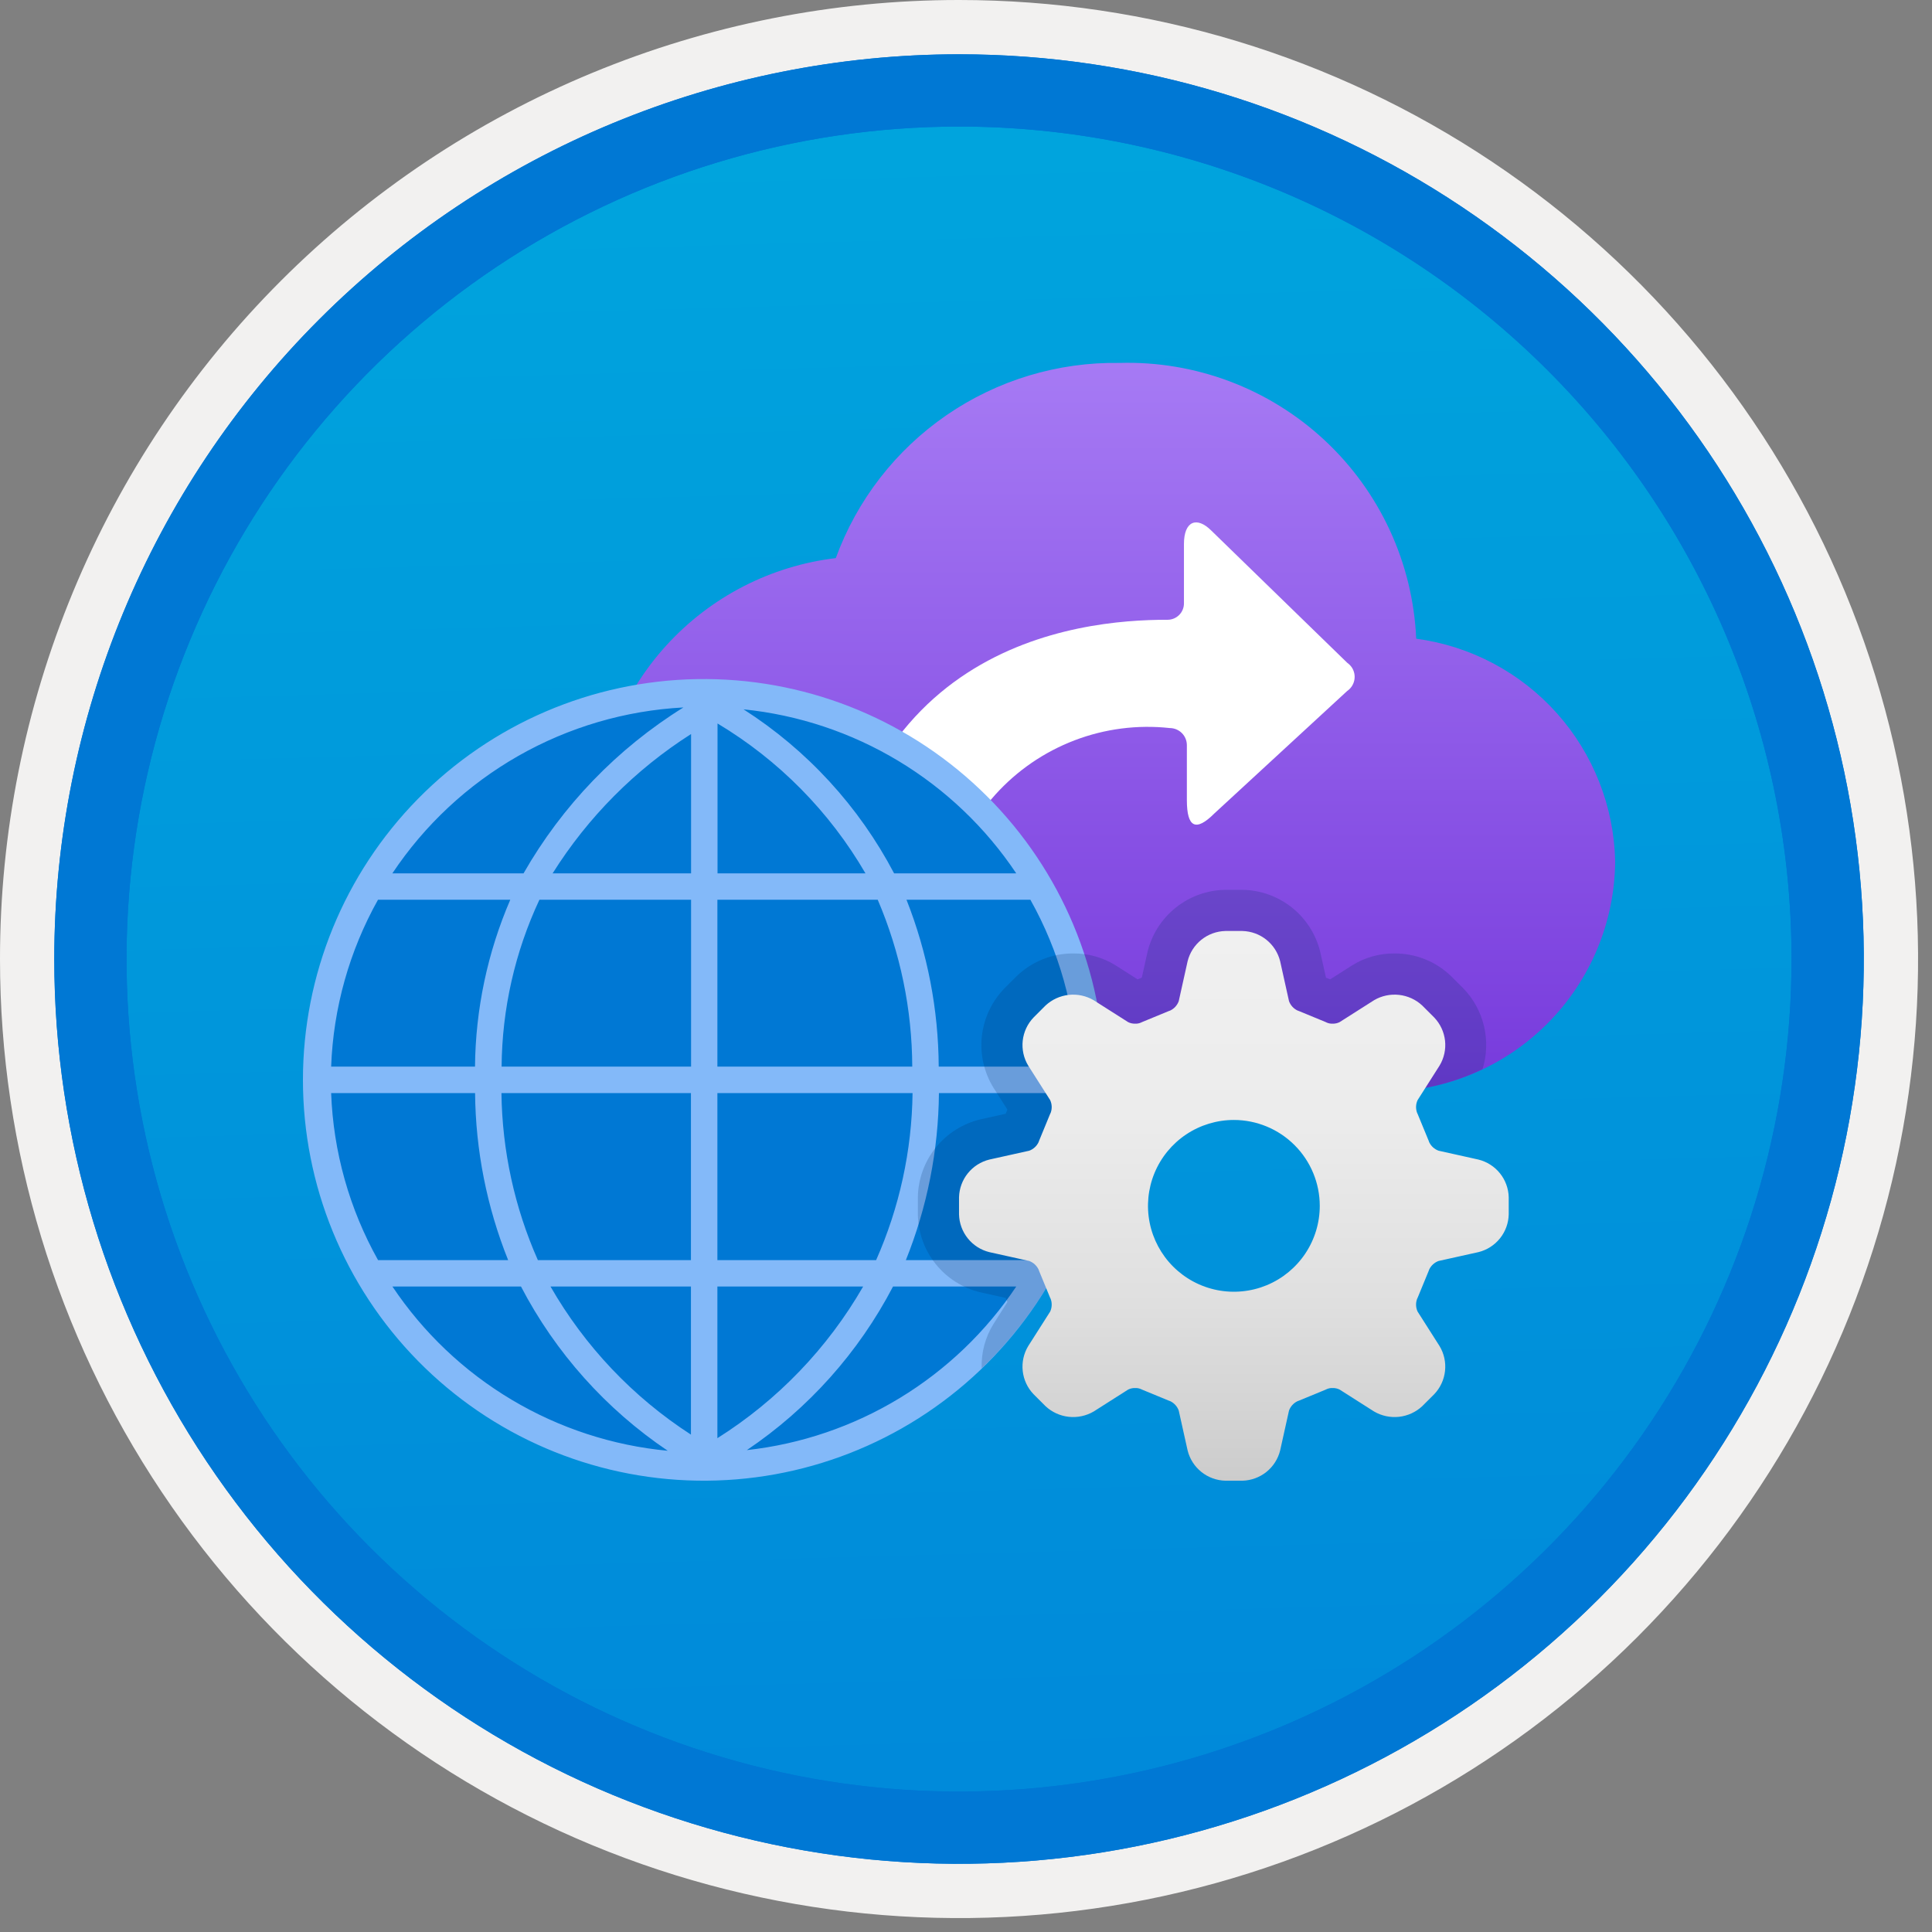
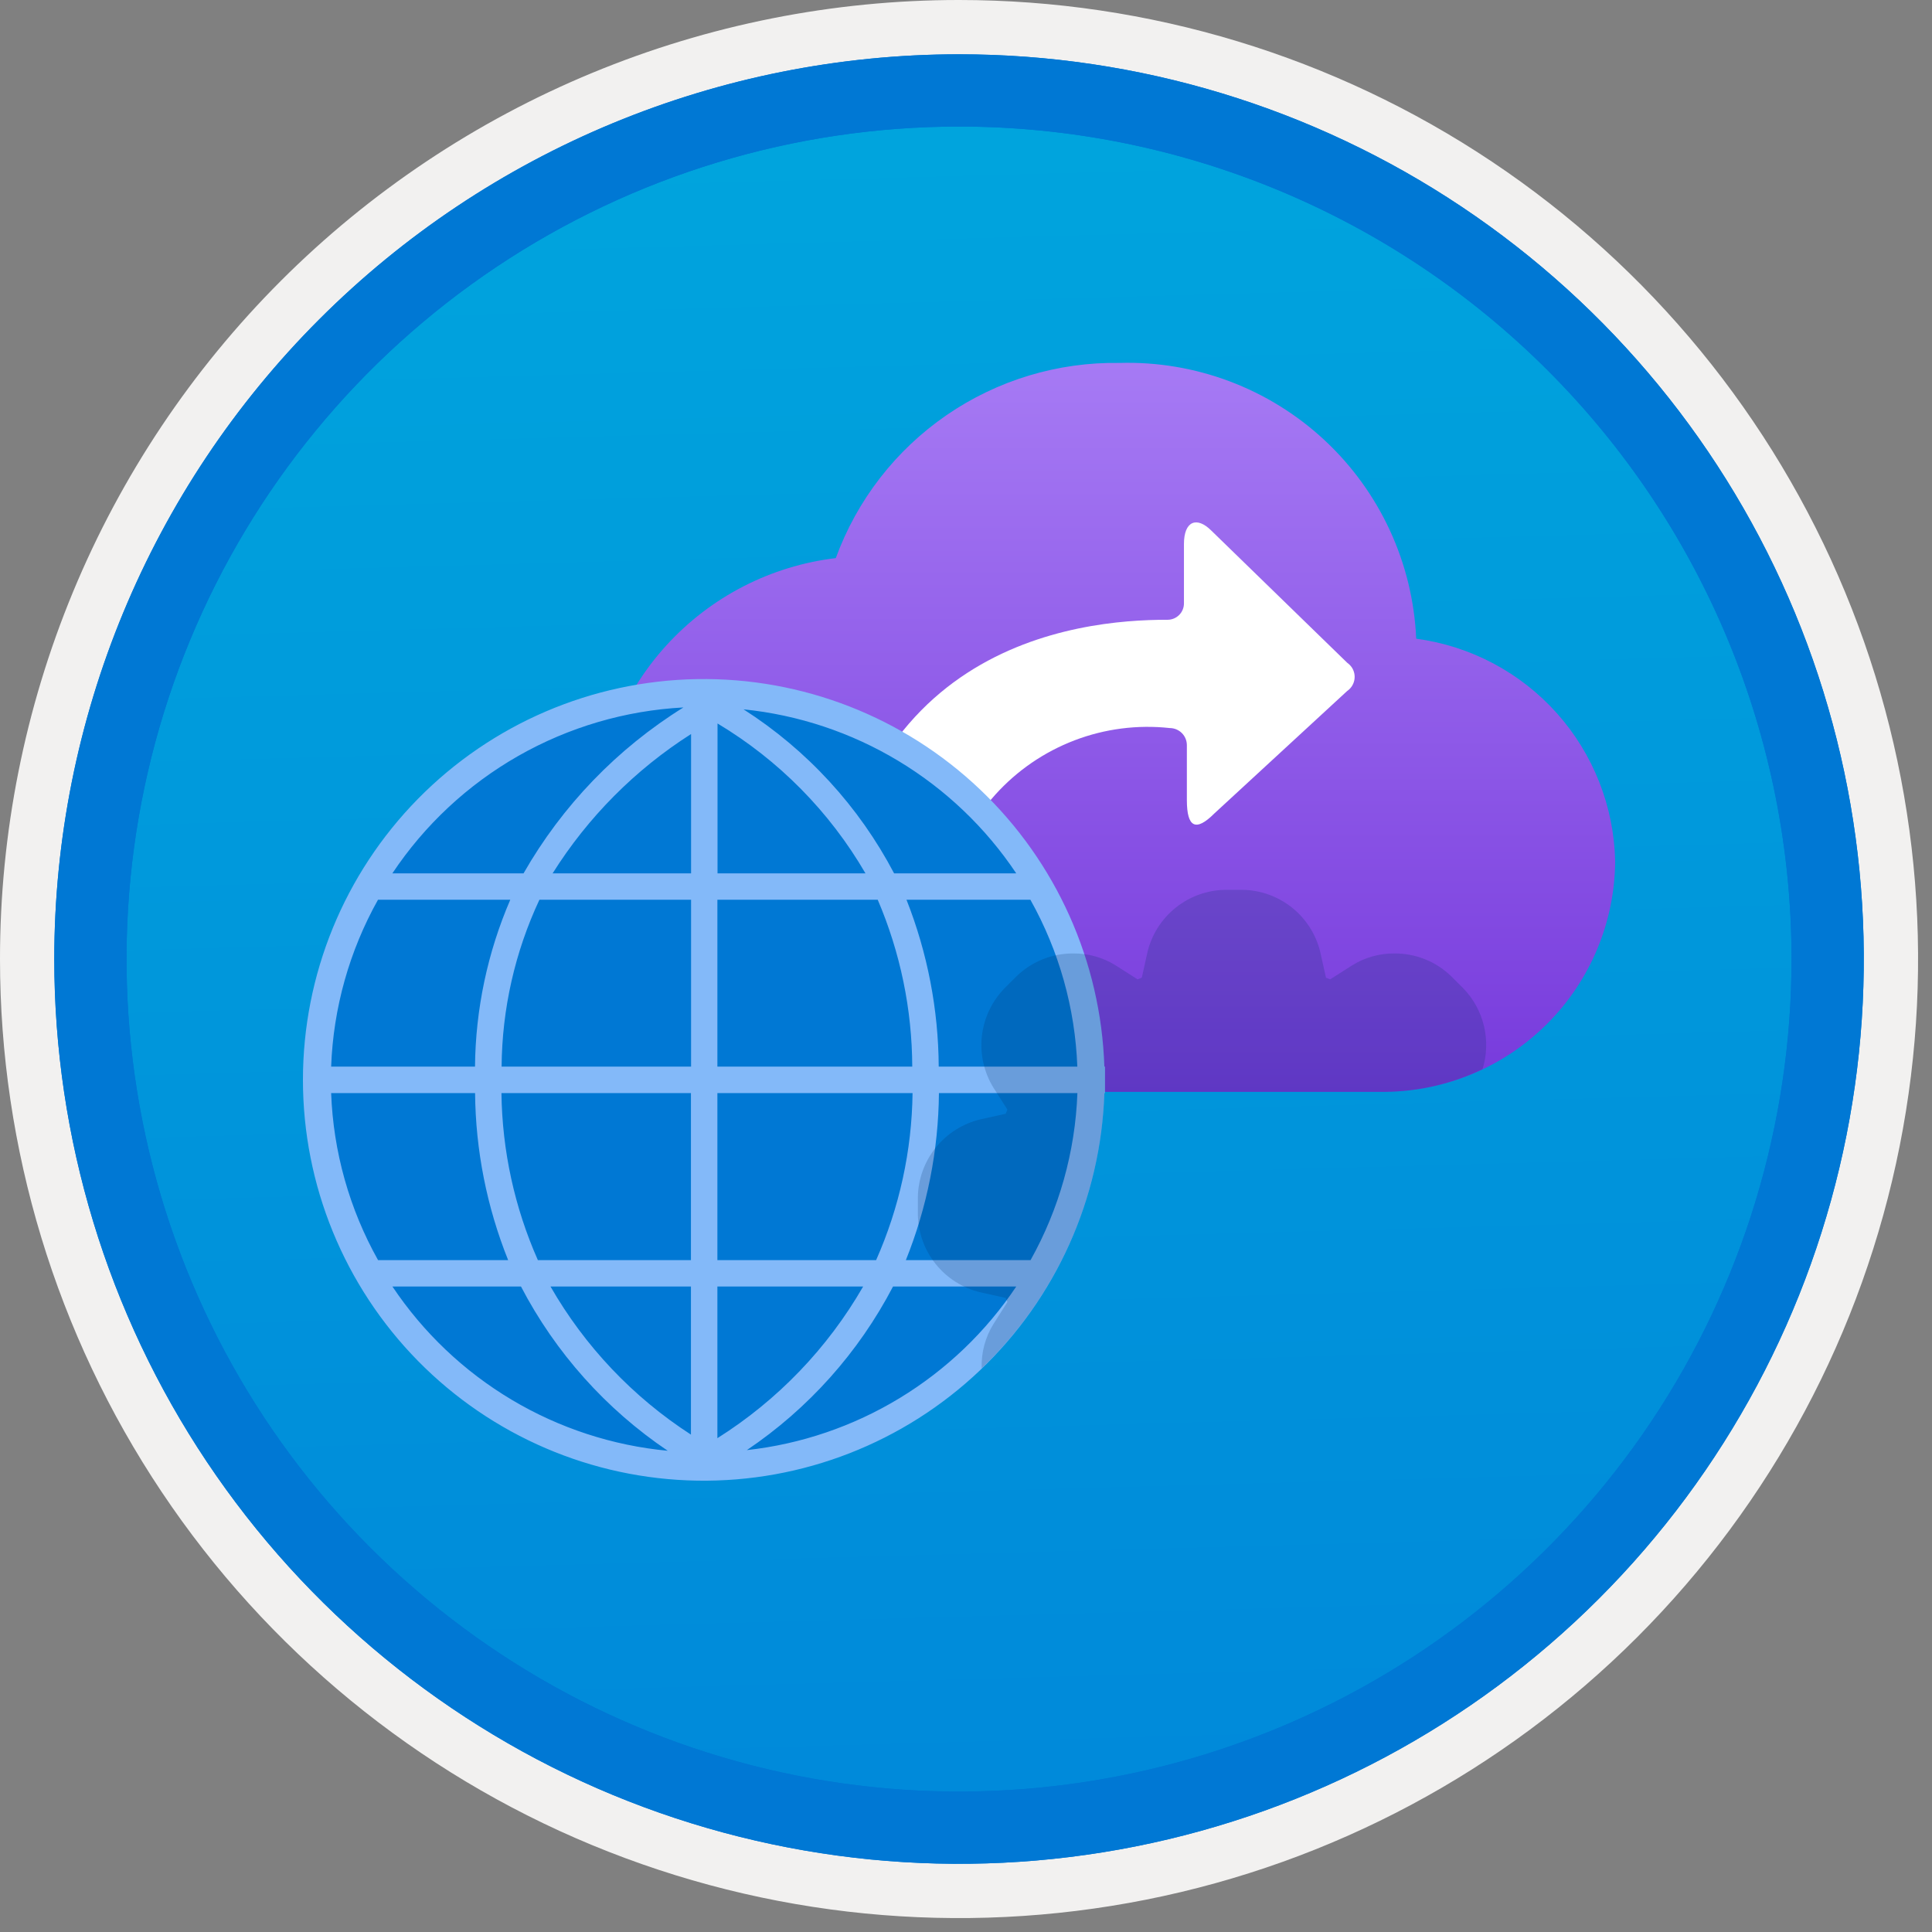
<svg xmlns="http://www.w3.org/2000/svg" width="100" height="100" viewBox="0 0 100 100" fill="none">
  <rect x="0" y="0" width="100" height="100" fill="#808080" stroke="none" />
  <g clip-path="url(#clip0)">
    <path d="M49.64 96.45C40.382 96.45 31.332 93.705 23.634 88.561C15.936 83.418 9.936 76.107 6.393 67.553C2.85 59 1.923 49.588 3.73 40.508C5.536 31.428 9.994 23.087 16.54 16.54C23.087 9.994 31.428 5.536 40.508 3.73C49.588 1.923 59 2.85 67.553 6.393C76.107 9.936 83.418 15.936 88.561 23.634C93.705 31.332 96.45 40.382 96.45 49.64C96.451 55.787 95.24 61.875 92.888 67.554C90.535 73.234 87.088 78.394 82.741 82.741C78.394 87.088 73.234 90.535 67.554 92.888C61.875 95.24 55.787 96.451 49.64 96.45V96.45Z" fill="url(#paint0_linear)" />
    <path fill-rule="evenodd" clip-rule="evenodd" d="M95.54 49.64C95.54 58.718 92.848 67.592 87.805 75.141C82.761 82.689 75.592 88.572 67.205 92.046C58.818 95.52 49.589 96.429 40.685 94.658C31.782 92.887 23.603 88.515 17.184 82.096C10.765 75.677 6.393 67.498 4.622 58.595C2.851 49.691 3.76 40.462 7.234 32.075C10.708 23.688 16.591 16.519 24.139 11.476C31.688 6.432 40.562 3.74 49.64 3.74C55.668 3.74 61.636 4.927 67.205 7.234C72.774 9.541 77.834 12.921 82.096 17.184C86.359 21.446 89.739 26.506 92.046 32.075C94.353 37.644 95.54 43.612 95.54 49.64V49.64ZM49.64 3.62732e-07C59.458 3.62732e-07 69.055 2.911 77.219 8.366C85.382 13.82 91.744 21.573 95.501 30.644C99.258 39.714 100.242 49.695 98.326 59.324C96.411 68.954 91.683 77.799 84.741 84.741C77.799 91.683 68.954 96.411 59.324 98.326C49.695 100.242 39.714 99.258 30.644 95.501C21.573 91.744 13.82 85.382 8.366 77.219C2.911 69.055 -1.61629e-06 59.458 3.61524e-07 49.64C-0.001 43.121 1.283 36.666 3.777 30.643C6.271 24.62 9.928 19.147 14.537 14.537C19.147 9.928 24.62 6.271 30.643 3.777C36.666 1.283 43.121 -0.001 49.64 3.62732e-07V3.62732e-07Z" fill="#F2F1F0" />
    <path fill-rule="evenodd" clip-rule="evenodd" d="M92.73 49.641C92.73 58.163 90.202 66.494 85.468 73.58C80.733 80.666 74.003 86.189 66.129 89.451C58.256 92.712 49.592 93.565 41.233 91.903C32.874 90.24 25.197 86.136 19.17 80.11C13.144 74.084 9.04 66.406 7.378 58.047C5.715 49.688 6.568 41.024 9.83 33.151C13.091 25.277 18.614 18.547 25.7 13.812C32.786 9.078 41.117 6.551 49.64 6.551C55.298 6.55 60.902 7.665 66.13 9.83C71.358 11.995 76.108 15.169 80.11 19.171C84.111 23.172 87.285 27.922 89.45 33.15C91.616 38.378 92.73 43.982 92.73 49.641ZM49.64 2.811C58.902 2.811 67.956 5.557 75.657 10.703C83.358 15.849 89.36 23.162 92.905 31.72C96.449 40.276 97.377 49.693 95.57 58.777C93.763 67.861 89.303 76.205 82.753 82.754C76.204 89.304 67.86 93.764 58.776 95.571C49.692 97.378 40.276 96.45 31.718 92.906C23.162 89.361 15.848 83.359 10.702 75.658C5.556 67.957 2.81 58.903 2.81 49.641C2.811 37.221 7.745 25.31 16.527 16.528C25.309 7.746 37.22 2.812 49.64 2.811V2.811Z" fill="#0078D4" />
    <path fill-rule="evenodd" clip-rule="evenodd" d="M92.73 49.64C92.73 58.162 90.202 66.493 85.468 73.579C80.733 80.665 74.003 86.188 66.129 89.45C58.256 92.711 49.592 93.564 41.233 91.902C32.874 90.239 25.197 86.135 19.17 80.109C13.144 74.083 9.04 66.405 7.377 58.046C5.715 49.687 6.568 41.023 9.83 33.15C13.091 25.276 18.614 18.546 25.7 13.812C32.786 9.077 41.117 6.55 49.639 6.55C55.298 6.549 60.902 7.664 66.13 9.829C71.358 11.994 76.108 15.168 80.109 19.17C84.111 23.171 87.285 27.921 89.45 33.149C91.615 38.377 92.73 43.981 92.73 49.64V49.64ZM49.639 2.81C58.902 2.81 67.956 5.556 75.657 10.702C83.358 15.848 89.36 23.162 92.905 31.718C96.449 40.276 97.377 49.692 95.57 58.776C93.763 67.86 89.303 76.204 82.753 82.753C76.204 89.303 67.86 93.763 58.776 95.57C49.691 97.377 40.276 96.449 31.718 92.905C23.161 89.36 15.848 83.358 10.702 75.657C5.556 67.956 2.809 58.902 2.809 49.64C2.811 37.22 7.745 25.309 16.527 16.527C25.309 7.745 37.22 2.811 49.639 2.81V2.81Z" fill="#0078D4" />
    <path d="M83.601 44.587C83.543 41.752 82.473 39.032 80.584 36.918C78.695 34.804 76.113 33.435 73.303 33.059C73.13 29.141 71.423 25.448 68.551 22.777C65.678 20.106 61.871 18.673 57.95 18.785C54.755 18.733 51.624 19.678 48.991 21.489C46.359 23.299 44.356 25.885 43.261 28.887C39.896 29.29 36.787 30.89 34.502 33.393C32.217 35.897 30.908 39.139 30.814 42.527C30.913 46.336 32.522 49.95 35.286 52.573C38.05 55.196 41.742 56.614 45.551 56.514H71.692C74.844 56.484 77.858 55.217 80.086 52.986C82.313 50.755 83.575 47.739 83.601 44.587V44.587Z" fill="url(#paint1_linear)" />
    <path d="M69.731 34.304L62.699 27.465C61.945 26.711 61.281 26.967 61.281 28.159V31.23C61.282 31.454 61.194 31.669 61.036 31.828C60.878 31.988 60.664 32.078 60.44 32.079H60.436H60.395C55.868 32.079 43.224 33.271 42.764 50.562C42.763 50.678 42.785 50.793 42.829 50.9C42.873 51.007 42.938 51.105 43.02 51.187C43.101 51.27 43.198 51.335 43.305 51.38C43.412 51.425 43.527 51.448 43.642 51.449H43.646H48.143C48.378 51.45 48.604 51.357 48.771 51.191C48.938 51.026 49.032 50.801 49.033 50.566V50.487C48.676 48.843 48.714 47.138 49.145 45.513C49.577 43.887 50.388 42.387 51.513 41.136C52.638 39.886 54.044 38.921 55.615 38.321C57.186 37.72 58.877 37.502 60.549 37.684C60.784 37.685 61.008 37.779 61.174 37.945C61.339 38.111 61.432 38.336 61.432 38.57V41.411C61.432 42.833 61.896 43.063 62.854 42.105L69.731 35.764C69.924 35.632 70.057 35.429 70.101 35.199C70.145 34.97 70.096 34.732 69.964 34.538C69.9 34.447 69.821 34.368 69.731 34.304Z" fill="white" />
    <path d="M36.457 76.186C47.663 76.186 56.747 67.102 56.747 55.896C56.747 44.69 47.663 35.605 36.457 35.605C25.251 35.605 16.166 44.69 16.166 55.896C16.166 67.102 25.251 76.186 36.457 76.186Z" fill="#0078D4" />
    <path d="M57.196 55.209H57.162C56.982 49.769 54.672 44.618 50.729 40.865C46.786 37.113 41.526 35.06 36.084 35.15C30.642 35.24 25.453 37.465 21.636 41.346C17.819 45.226 15.68 50.451 15.68 55.894C15.68 61.337 17.819 66.562 21.636 70.443C25.453 74.323 30.642 76.548 36.084 76.638C41.526 76.728 46.786 74.675 50.729 70.923C54.672 67.171 56.982 62.019 57.162 56.579H57.196V55.209ZM48.588 55.209C48.572 52.252 48.007 49.323 46.92 46.571H53.333C54.816 49.217 55.649 52.178 55.762 55.209H48.588ZM17.128 56.579H24.59C24.617 59.542 25.198 62.474 26.302 65.225H19.569C18.084 62.576 17.251 59.613 17.14 56.579H17.128ZM44.797 45.206H37.139V37.447C40.307 39.343 42.942 42.013 44.797 45.206V45.206ZM35.77 45.206H28.603C30.427 42.3 32.876 39.836 35.77 37.993V45.206ZM35.77 46.571V55.209H25.963C25.986 52.223 26.654 49.276 27.92 46.571H35.77ZM24.586 55.209H17.14C17.252 52.178 18.083 49.218 19.565 46.571H26.412C25.234 49.301 24.614 52.237 24.586 55.209V55.209ZM25.955 56.579H35.763V65.225H27.841C26.634 62.5 25.992 59.559 25.955 56.579V56.579ZM35.763 66.59V74.255C32.763 72.316 30.271 69.688 28.494 66.59L35.763 66.59ZM37.132 66.59H44.676C42.838 69.782 40.248 72.477 37.132 74.44L37.132 66.59ZM37.132 65.225V56.579H47.234C47.196 59.559 46.554 62.5 45.347 65.225L37.132 65.225ZM37.132 55.209V46.571H45.431C46.599 49.302 47.207 52.239 47.218 55.209L37.132 55.209ZM52.598 45.206H46.279C44.463 41.747 41.777 38.82 38.486 36.715C41.319 37.003 44.053 37.913 46.493 39.381C48.934 40.849 51.019 42.838 52.601 45.206L52.598 45.206ZM35.374 36.617C31.945 38.748 29.101 41.7 27.098 45.206H20.308C21.977 42.7 24.209 40.619 26.824 39.128C29.44 37.637 32.367 36.777 35.374 36.617V36.617ZM20.312 66.59H26.966C28.75 70.013 31.362 72.936 34.563 75.092C31.705 74.822 28.944 73.918 26.479 72.448C24.014 70.977 21.907 68.976 20.312 66.59ZM38.656 75.058C41.844 72.91 44.445 69.999 46.223 66.59H52.601C51.034 68.932 48.974 70.903 46.565 72.366C44.156 73.829 41.457 74.748 38.656 75.058ZM53.341 65.225H46.887C47.992 62.475 48.573 59.542 48.599 56.579H55.766C55.654 59.612 54.822 62.575 53.341 65.225Z" fill="#83B9F9" />
    <path opacity="0.2" d="M57.162 56.578H57.196V56.514H71.692C73.438 56.496 75.16 56.095 76.735 55.34C76.96 54.619 76.986 53.851 76.812 53.116C76.639 52.382 76.271 51.707 75.747 51.163L75.118 50.535C74.329 49.767 73.27 49.342 72.17 49.351C71.396 49.345 70.637 49.56 69.982 49.97L68.847 50.692L68.632 50.604L68.34 49.291C68.123 48.381 67.61 47.569 66.88 46.983C66.15 46.397 65.246 46.072 64.31 46.058H63.421C62.485 46.072 61.581 46.397 60.851 46.983C60.121 47.568 59.608 48.38 59.391 49.29L59.099 50.603L58.883 50.692L57.749 49.971C57.094 49.56 56.335 49.345 55.561 49.351C54.461 49.343 53.402 49.768 52.614 50.535L51.985 51.163C51.334 51.834 50.925 52.704 50.822 53.634C50.72 54.564 50.931 55.502 51.421 56.299L52.143 57.432L52.054 57.648L50.741 57.94C49.831 58.157 49.019 58.671 48.434 59.401C47.848 60.13 47.523 61.035 47.508 61.97V62.859C47.522 63.795 47.848 64.699 48.434 65.429C49.019 66.159 49.832 66.672 50.742 66.889L52.054 67.18L52.142 67.396L51.422 68.53C50.996 69.217 50.783 70.016 50.812 70.824C54.706 67.086 56.986 61.974 57.162 56.578V56.578Z" fill="#003067" />
-     <path d="M68.311 62.414C68.311 63.294 68.05 64.153 67.562 64.884C67.073 65.615 66.379 66.185 65.567 66.522C64.754 66.858 63.861 66.946 62.998 66.775C62.136 66.603 61.344 66.18 60.722 65.558C60.1 64.936 59.677 64.144 59.505 63.282C59.334 62.419 59.422 61.526 59.758 60.713C60.095 59.901 60.664 59.207 61.396 58.718C62.127 58.23 62.986 57.969 63.865 57.969C65.044 57.97 66.174 58.439 67.007 59.273C67.841 60.106 68.31 61.236 68.311 62.414V62.414ZM76.527 60.02L74.46 59.56C74.246 59.483 74.071 59.323 73.974 59.118C73.967 59.095 73.959 59.073 73.95 59.051L73.379 57.665C73.369 57.641 73.358 57.617 73.346 57.594C73.269 57.381 73.279 57.147 73.375 56.941L74.512 55.154C74.745 54.767 74.844 54.315 74.795 53.866C74.745 53.417 74.55 52.997 74.239 52.67L73.61 52.041C73.28 51.735 72.86 51.544 72.413 51.495C71.966 51.446 71.514 51.541 71.126 51.768L69.338 52.905C69.224 52.962 69.098 52.989 68.97 52.985C68.873 52.988 68.776 52.971 68.686 52.934C68.663 52.921 68.639 52.91 68.615 52.901L67.229 52.33C67.207 52.321 67.185 52.313 67.162 52.306C66.957 52.209 66.797 52.034 66.719 51.82L66.26 49.753C66.151 49.315 65.901 48.924 65.549 48.642C65.197 48.359 64.761 48.2 64.31 48.188H63.421C62.969 48.2 62.534 48.359 62.182 48.642C61.83 48.924 61.58 49.314 61.471 49.752L61.011 51.821C60.933 52.034 60.774 52.209 60.569 52.306C60.546 52.313 60.524 52.321 60.501 52.33L59.116 52.901C59.091 52.91 59.067 52.921 59.044 52.934C58.954 52.971 58.857 52.989 58.76 52.985C58.633 52.989 58.506 52.962 58.392 52.905L56.605 51.769C56.217 51.542 55.765 51.446 55.318 51.495C54.871 51.544 54.451 51.736 54.121 52.041L53.492 52.67C53.181 52.997 52.985 53.417 52.936 53.866C52.887 54.315 52.986 54.768 53.219 55.155L54.356 56.941C54.451 57.147 54.462 57.381 54.385 57.593C54.373 57.617 54.361 57.641 54.351 57.665L53.781 59.051C53.772 59.073 53.764 59.095 53.757 59.118C53.659 59.324 53.485 59.483 53.271 59.561L51.204 60.02C50.766 60.129 50.375 60.379 50.093 60.731C49.81 61.083 49.651 61.519 49.639 61.97V62.859C49.651 63.31 49.81 63.746 50.093 64.098C50.375 64.45 50.765 64.7 51.203 64.809L53.271 65.268C53.485 65.346 53.659 65.506 53.757 65.711C53.764 65.734 53.772 65.756 53.781 65.778L54.351 67.164C54.361 67.188 54.372 67.212 54.385 67.235C54.462 67.448 54.451 67.683 54.356 67.888L53.219 69.674C52.986 70.061 52.887 70.514 52.936 70.963C52.985 71.412 53.18 71.832 53.492 72.159L54.121 72.788C54.451 73.094 54.871 73.285 55.318 73.334C55.766 73.383 56.217 73.287 56.606 73.061L58.392 71.924C58.506 71.867 58.633 71.84 58.76 71.844C58.857 71.84 58.954 71.858 59.044 71.895C59.068 71.907 59.091 71.918 59.116 71.928L60.501 72.499C60.524 72.508 60.546 72.516 60.569 72.523C60.774 72.621 60.933 72.795 61.011 73.009L61.471 75.076C61.58 75.514 61.83 75.905 62.182 76.187C62.534 76.47 62.969 76.629 63.421 76.641H64.31C64.761 76.629 65.197 76.47 65.549 76.187C65.901 75.905 66.151 75.514 66.26 75.076L66.719 73.009C66.798 72.795 66.957 72.621 67.162 72.523C67.185 72.516 67.207 72.508 67.229 72.499L68.615 71.928C68.639 71.918 68.663 71.907 68.686 71.895C68.776 71.858 68.873 71.84 68.97 71.844C69.097 71.84 69.224 71.867 69.338 71.924L71.125 73.061C71.514 73.287 71.965 73.383 72.413 73.334C72.86 73.285 73.28 73.094 73.61 72.788L74.239 72.16C74.55 71.832 74.745 71.412 74.794 70.963C74.844 70.514 74.745 70.061 74.512 69.674L73.375 67.888C73.327 67.786 73.3 67.676 73.296 67.564C73.291 67.453 73.308 67.341 73.346 67.236C73.358 67.212 73.369 67.189 73.379 67.165L73.95 65.778C73.959 65.756 73.967 65.734 73.974 65.711C74.072 65.505 74.246 65.346 74.46 65.268L76.527 64.809C76.965 64.7 77.355 64.45 77.638 64.098C77.921 63.746 78.08 63.311 78.091 62.859V61.97C78.08 61.519 77.921 61.083 77.638 60.731C77.356 60.379 76.965 60.129 76.527 60.02H76.527Z" fill="url(#paint2_linear)" />
  </g>
  <defs>
    <linearGradient id="paint0_linear" x1="47.87" y1="-15.153" x2="51.852" y2="130.615" gradientUnits="userSpaceOnUse">
      <stop stop-color="#00ABDE" />
      <stop offset="1" stop-color="#007ED8" />
    </linearGradient>
    <linearGradient id="paint1_linear" x1="57.207" y1="56.519" x2="57.207" y2="18.779" gradientUnits="userSpaceOnUse">
      <stop stop-color="#773ADC" />
      <stop offset="1" stop-color="#A67AF4" />
    </linearGradient>
    <linearGradient id="paint2_linear" x1="63.865" y1="76.641" x2="63.865" y2="48.188" gradientUnits="userSpaceOnUse">
      <stop stop-color="#CCCCCC" />
      <stop offset="0.32" stop-color="#DFDFDF" />
      <stop offset="0.67" stop-color="#ECECEC" />
      <stop offset="1" stop-color="#F0F0F0" />
    </linearGradient>
    <clipPath id="clip0">
      <rect width="99.28" height="99.28" fill="white" />
    </clipPath>
  </defs>
</svg>